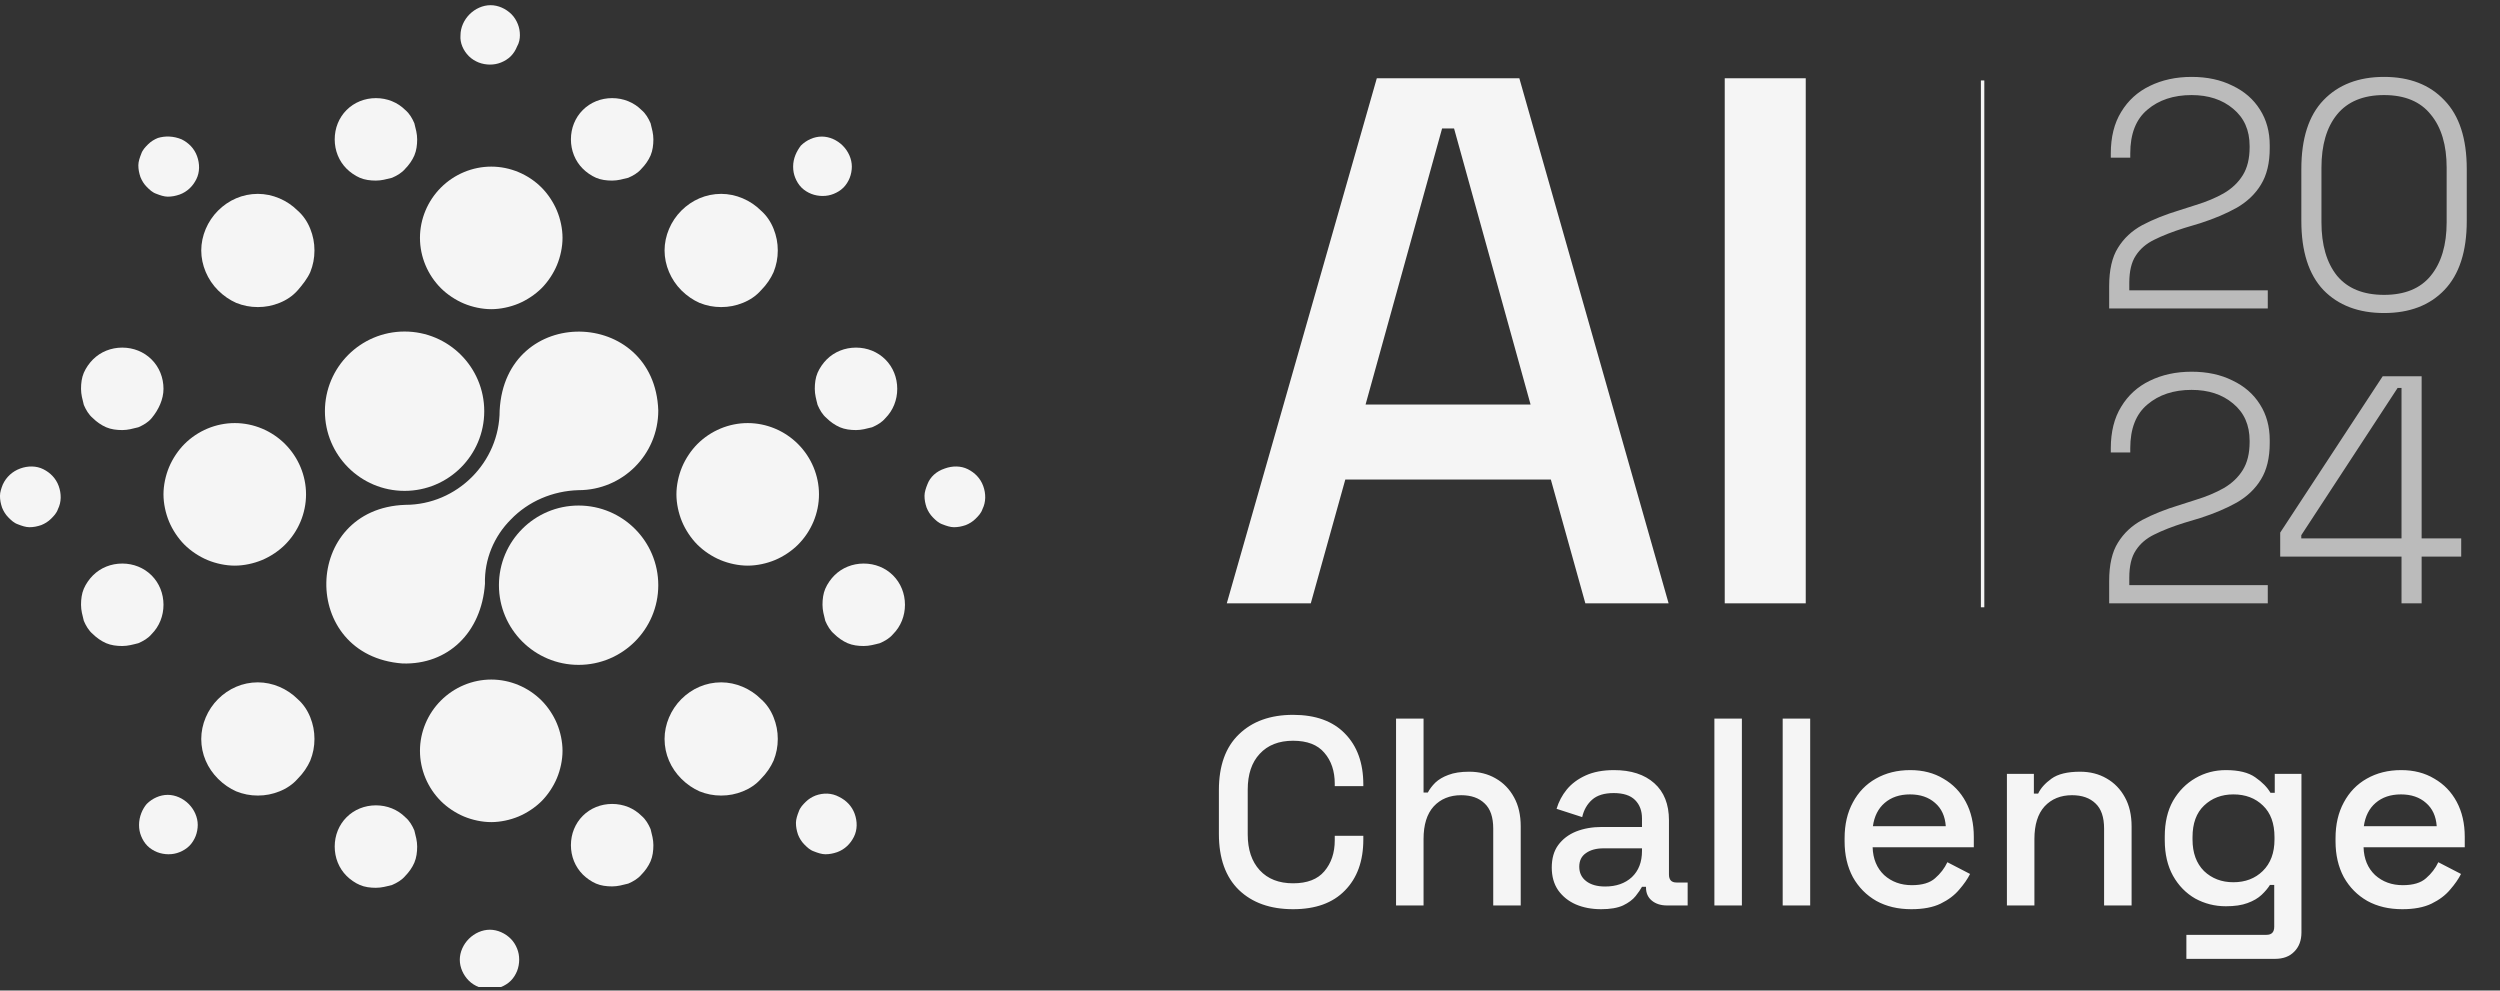
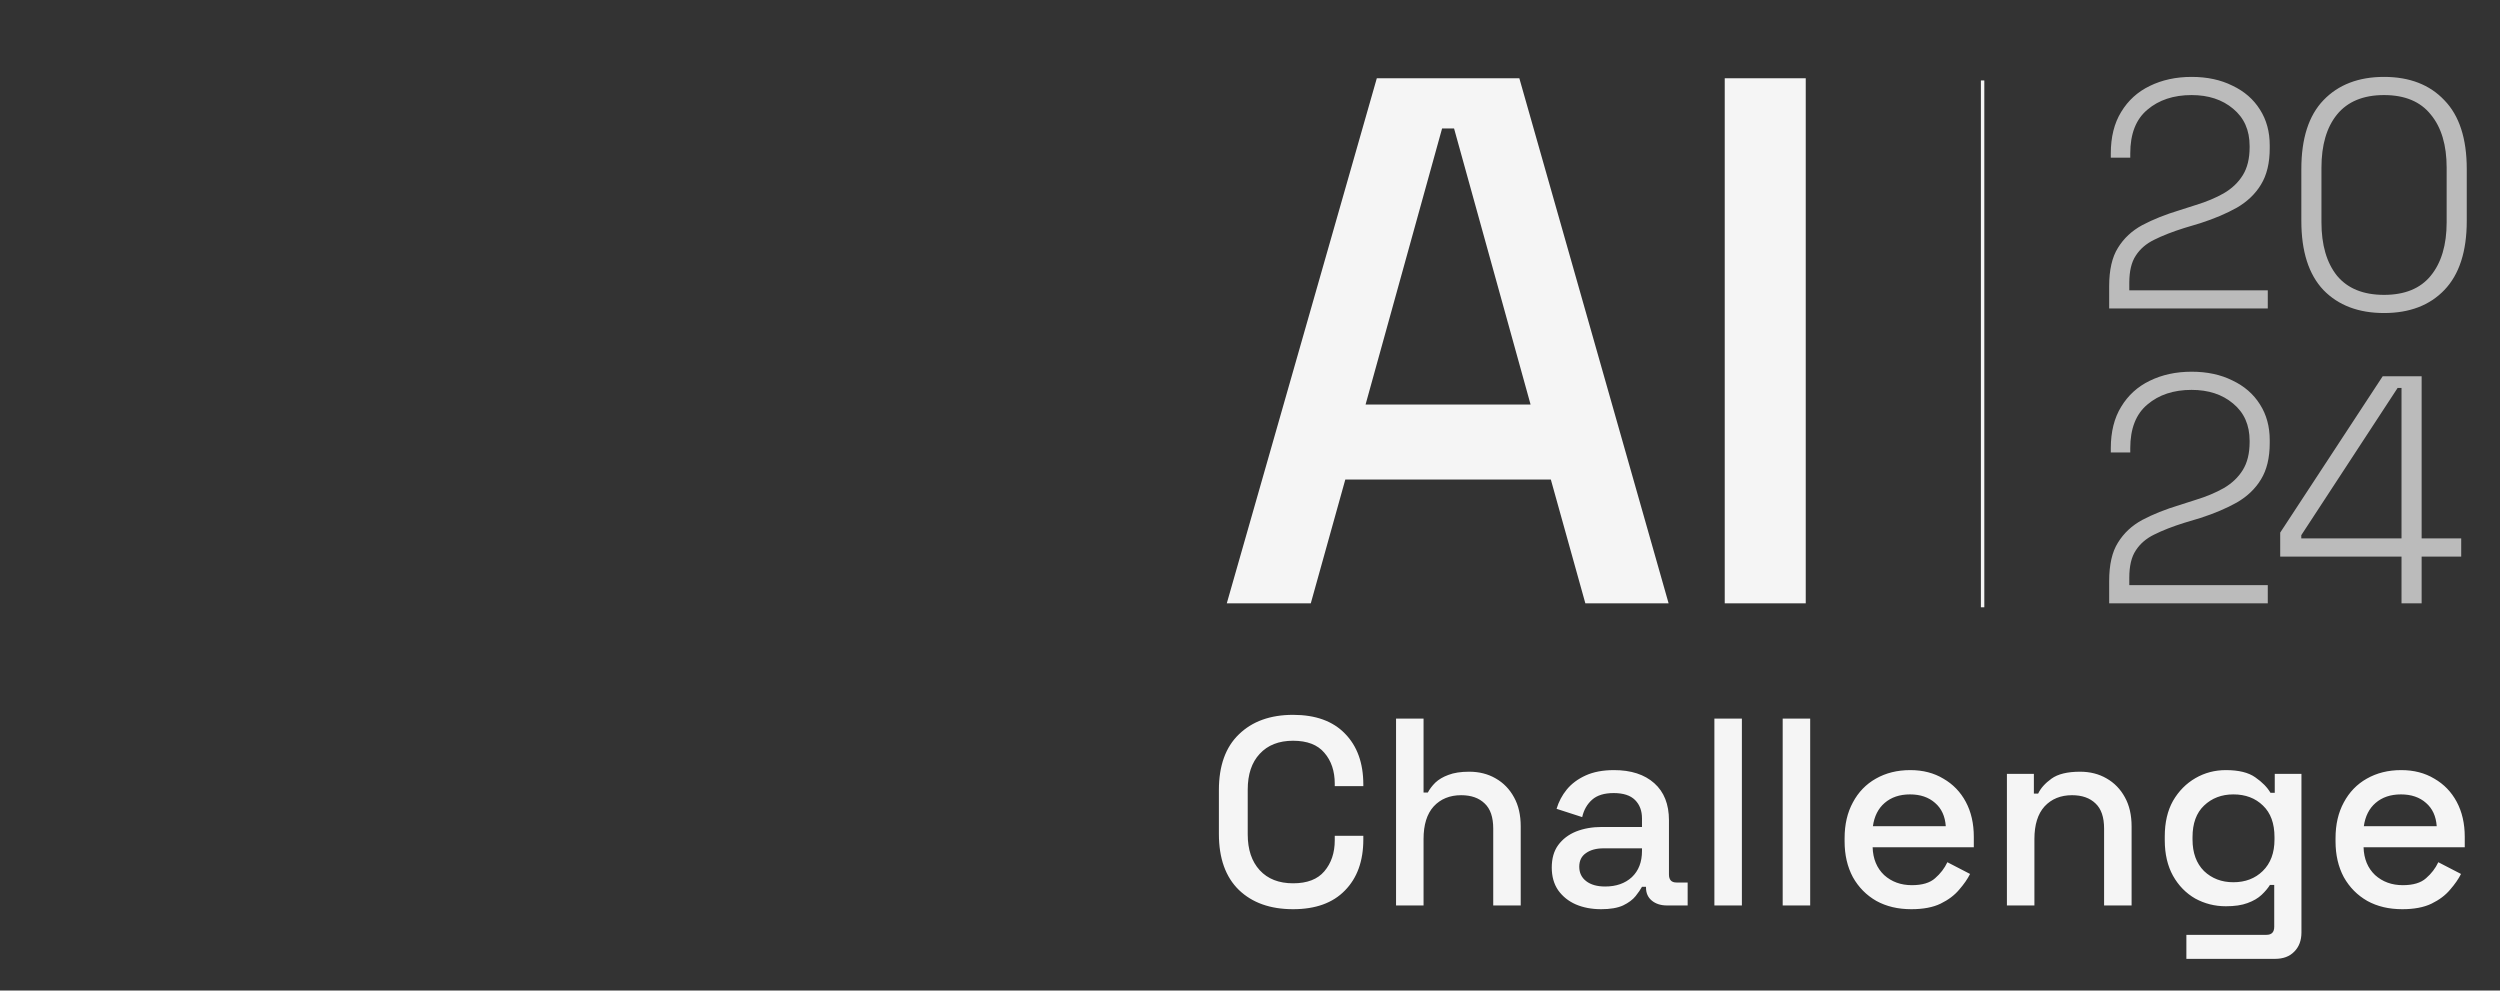
<svg xmlns="http://www.w3.org/2000/svg" width="212" height="84" viewBox="0 0 212 84" fill="none">
  <rect x="0" y="0" width="212" height="84" fill="#333333" stroke="none" />
  <g clip-path="url(#clip0_0_1478)">
    <path d="M57.778 24.618C58.252 25.092 58.785 25.448 59.319 25.684C59.911 25.922 60.504 26.04 61.156 26.04C61.807 26.04 62.4 25.922 62.993 25.684C63.585 25.448 64.118 25.092 64.533 24.618C65.007 24.144 65.363 23.61 65.6 23.077C65.837 22.485 65.956 21.892 65.956 21.24C65.956 20.588 65.837 19.995 65.6 19.403C65.363 18.81 65.007 18.277 64.533 17.862C63.644 16.973 62.4 16.44 61.156 16.44C59.852 16.44 58.667 16.973 57.778 17.862C56.889 18.751 56.355 19.995 56.355 21.24C56.355 22.485 56.889 23.729 57.778 24.618Z" fill="#F5F5F5" />
    <path d="M57.778 66.041C58.252 66.515 58.785 66.87 59.319 67.107C59.911 67.344 60.504 67.463 61.156 67.463C61.807 67.463 62.4 67.344 62.993 67.107C63.585 66.87 64.118 66.515 64.533 66.041C65.007 65.567 65.363 65.033 65.6 64.5C65.837 63.907 65.956 63.315 65.956 62.663C65.956 62.011 65.837 61.418 65.6 60.826C65.363 60.233 65.007 59.7 64.533 59.285C63.644 58.396 62.4 57.863 61.156 57.863C59.852 57.863 58.667 58.396 57.778 59.285C56.889 60.174 56.355 61.418 56.355 62.663C56.355 63.967 56.889 65.152 57.778 66.041Z" fill="#F5F5F5" />
    <path d="M39.762 4.766C39.999 5.003 40.295 5.181 40.591 5.299C40.888 5.418 41.243 5.477 41.539 5.477C41.895 5.477 42.191 5.418 42.488 5.299C42.784 5.181 43.08 5.003 43.317 4.766C43.554 4.529 43.732 4.232 43.85 3.936C44.028 3.64 44.088 3.284 44.088 2.988C44.088 2.632 44.028 2.336 43.91 2.04C43.791 1.743 43.614 1.447 43.377 1.21C42.902 0.736 42.251 0.44 41.599 0.44C40.947 0.44 40.295 0.736 39.821 1.21C39.347 1.684 39.05 2.336 39.05 2.988C38.991 3.64 39.288 4.292 39.762 4.766Z" fill="#F5F5F5" />
    <path d="M18.489 24.618C18.963 25.092 19.496 25.448 20.029 25.684C20.622 25.922 21.215 26.04 21.866 26.04C22.518 26.04 23.111 25.922 23.703 25.684C24.296 25.448 24.829 25.092 25.244 24.618C25.659 24.144 26.074 23.61 26.311 23.077C26.548 22.485 26.666 21.892 26.666 21.24C26.666 20.588 26.548 19.995 26.311 19.403C26.074 18.81 25.718 18.277 25.244 17.862C24.355 16.973 23.111 16.44 21.866 16.44C20.563 16.44 19.378 16.973 18.489 17.862C17.6 18.751 17.066 19.995 17.066 21.24C17.066 22.485 17.6 23.729 18.489 24.618Z" fill="#F5F5F5" />
    <path d="M39.761 83.166C39.998 83.403 40.294 83.581 40.59 83.7C40.887 83.818 41.242 83.877 41.538 83.877C41.894 83.877 42.19 83.818 42.487 83.7C42.783 83.581 43.079 83.403 43.316 83.166C43.553 82.929 43.731 82.633 43.85 82.337C43.968 82.04 44.027 81.685 44.027 81.388C44.027 81.033 43.968 80.737 43.85 80.44C43.731 80.144 43.553 79.848 43.316 79.611C42.842 79.137 42.19 78.84 41.538 78.84C40.887 78.84 40.235 79.137 39.761 79.611C39.286 80.085 38.99 80.737 38.99 81.388C38.99 82.04 39.286 82.692 39.761 83.166Z" fill="#F5F5F5" />
    <path d="M67.258 14.129C67.258 14.485 67.317 14.781 67.436 15.077C67.554 15.373 67.732 15.67 67.969 15.907C68.206 16.144 68.502 16.322 68.799 16.44C69.095 16.559 69.45 16.618 69.747 16.618C70.102 16.618 70.399 16.559 70.695 16.44C70.991 16.322 71.287 16.144 71.525 15.907C71.762 15.67 71.939 15.373 72.058 15.077C72.176 14.781 72.236 14.425 72.236 14.129C72.236 13.477 71.939 12.825 71.465 12.351C70.991 11.877 70.339 11.581 69.688 11.581C69.036 11.581 68.384 11.877 67.91 12.351C67.554 12.825 67.258 13.418 67.258 14.129Z" fill="#F5F5F5" />
    <path d="M11.791 69.952C11.791 70.307 11.85 70.604 11.969 70.9C12.087 71.196 12.265 71.493 12.502 71.73C12.739 71.967 13.036 72.144 13.332 72.263C13.628 72.381 13.984 72.441 14.28 72.441C14.636 72.441 14.932 72.381 15.228 72.263C15.524 72.144 15.821 71.967 16.058 71.73C16.295 71.493 16.473 71.196 16.591 70.9C16.71 70.604 16.769 70.248 16.769 69.952C16.769 69.3 16.473 68.648 15.998 68.174C15.524 67.7 14.873 67.404 14.221 67.404C13.569 67.404 12.917 67.7 12.443 68.174C12.087 68.589 11.791 69.241 11.791 69.952Z" fill="#F5F5F5" />
-     <path d="M78.635 41.092C78.517 41.388 78.398 41.744 78.398 42.04C78.398 42.396 78.458 42.692 78.576 43.048C78.695 43.344 78.873 43.64 79.11 43.877C79.347 44.114 79.584 44.351 79.939 44.47C80.236 44.588 80.591 44.707 80.887 44.707C81.243 44.707 81.539 44.648 81.895 44.529C82.191 44.411 82.487 44.233 82.724 43.996C82.962 43.759 83.198 43.522 83.317 43.166C83.613 42.574 83.613 41.862 83.376 41.211C83.139 40.559 82.665 40.085 82.073 39.788C81.48 39.492 80.769 39.492 80.117 39.729C79.406 39.966 78.873 40.44 78.635 41.092Z" fill="#F5F5F5" />
    <path d="M0.235 41.092C0.117 41.388 -0.002 41.744 -0.002 42.04C-0.002 42.396 0.057 42.692 0.176 43.048C0.294 43.344 0.472 43.64 0.709 43.877C0.946 44.114 1.183 44.351 1.539 44.47C1.835 44.588 2.191 44.707 2.487 44.707C2.843 44.707 3.139 44.648 3.494 44.529C3.791 44.411 4.087 44.233 4.324 43.996C4.561 43.759 4.798 43.522 4.917 43.166C5.213 42.574 5.213 41.862 4.976 41.211C4.739 40.559 4.265 40.085 3.672 39.788C3.08 39.492 2.368 39.492 1.717 39.729C1.065 39.966 0.531 40.44 0.235 41.092Z" fill="#F5F5F5" />
-     <path d="M69.155 67.463C68.859 67.581 68.562 67.759 68.326 67.996C68.088 68.233 67.851 68.47 67.733 68.826C67.614 69.122 67.496 69.478 67.496 69.774C67.496 70.129 67.555 70.426 67.674 70.781C67.792 71.078 67.97 71.374 68.207 71.611C68.444 71.848 68.681 72.085 69.037 72.204C69.333 72.322 69.689 72.441 69.985 72.441C70.34 72.441 70.637 72.381 70.992 72.263C71.644 72.026 72.118 71.552 72.414 70.959C72.711 70.367 72.711 69.655 72.474 69.004C72.237 68.352 71.763 67.878 71.17 67.581C70.518 67.226 69.807 67.226 69.155 67.463Z" fill="#F5F5F5" />
    <path d="M13.392 11.699C13.095 11.818 12.799 11.995 12.562 12.232C12.325 12.47 12.088 12.707 11.97 13.062C11.851 13.358 11.732 13.714 11.732 14.01C11.732 14.366 11.792 14.662 11.91 15.018C12.029 15.314 12.207 15.61 12.444 15.847C12.681 16.084 12.918 16.322 13.273 16.44C13.569 16.558 13.925 16.677 14.221 16.677C14.577 16.677 14.873 16.618 15.229 16.499C15.881 16.262 16.355 15.788 16.651 15.195C16.947 14.603 16.947 13.892 16.71 13.24C16.473 12.588 15.999 12.114 15.406 11.818C14.695 11.521 13.984 11.521 13.392 11.699Z" fill="#F5F5F5" />
-     <path d="M29.39 14.306C29.686 14.603 30.101 14.899 30.516 15.077C30.931 15.255 31.405 15.314 31.879 15.314C32.353 15.314 32.768 15.195 33.242 15.077C33.657 14.899 34.072 14.662 34.368 14.306C34.664 14.01 34.961 13.595 35.138 13.181C35.316 12.766 35.376 12.292 35.376 11.818C35.376 11.344 35.257 10.929 35.138 10.455C34.961 10.04 34.724 9.625 34.368 9.329C33.716 8.677 32.827 8.321 31.879 8.321C30.931 8.321 30.042 8.677 29.39 9.329C28.738 9.981 28.383 10.87 28.383 11.818C28.383 12.766 28.738 13.655 29.39 14.306Z" fill="#F5F5F5" />
    <path d="M29.39 74.278C29.686 74.574 30.101 74.87 30.516 75.048C30.931 75.226 31.405 75.285 31.879 75.285C32.353 75.285 32.768 75.167 33.242 75.048C33.657 74.87 34.072 74.633 34.368 74.278C34.664 73.981 34.961 73.567 35.138 73.152C35.316 72.737 35.376 72.263 35.376 71.789C35.376 71.315 35.257 70.9 35.138 70.426C34.961 70.011 34.724 69.596 34.368 69.3C33.716 68.648 32.827 68.293 31.879 68.293C30.931 68.293 30.042 68.648 29.39 69.3C28.738 69.952 28.383 70.841 28.383 71.789C28.383 72.737 28.738 73.626 29.39 74.278Z" fill="#F5F5F5" />
    <path d="M49.422 14.306C49.718 14.603 50.133 14.899 50.547 15.077C50.962 15.255 51.436 15.314 51.91 15.314C52.385 15.314 52.799 15.195 53.273 15.077C53.688 14.899 54.103 14.662 54.399 14.306C54.696 14.01 54.992 13.595 55.17 13.181C55.347 12.766 55.407 12.292 55.407 11.818C55.407 11.344 55.288 10.929 55.17 10.455C54.992 10.04 54.755 9.625 54.399 9.329C53.748 8.677 52.859 8.321 51.91 8.321C50.962 8.321 50.073 8.677 49.422 9.329C48.77 9.981 48.414 10.87 48.414 11.818C48.414 12.766 48.77 13.655 49.422 14.306Z" fill="#F5F5F5" />
    <path d="M49.422 74.159C49.718 74.456 50.133 74.752 50.547 74.93C50.962 75.108 51.436 75.167 51.91 75.167C52.385 75.167 52.799 75.048 53.273 74.93C53.688 74.752 54.103 74.515 54.399 74.159C54.696 73.863 54.992 73.448 55.17 73.033C55.347 72.619 55.407 72.144 55.407 71.67C55.407 71.196 55.288 70.781 55.17 70.307C54.992 69.893 54.755 69.478 54.399 69.181C53.748 68.53 52.859 68.174 51.91 68.174C50.962 68.174 50.073 68.53 49.422 69.181C48.77 69.833 48.414 70.722 48.414 71.67C48.414 72.619 48.77 73.507 49.422 74.159Z" fill="#F5F5F5" />
    <path d="M70.101 30.485C69.805 30.781 69.509 31.196 69.331 31.61C69.153 32.025 69.094 32.499 69.094 32.973C69.094 33.447 69.212 33.862 69.331 34.336C69.509 34.751 69.746 35.166 70.101 35.462C70.397 35.759 70.812 36.055 71.227 36.233C71.642 36.41 72.116 36.47 72.59 36.47C73.064 36.47 73.479 36.351 73.953 36.233C74.368 36.055 74.783 35.818 75.079 35.462C75.731 34.81 76.086 33.922 76.086 32.973C76.086 32.025 75.731 31.136 75.079 30.485C74.427 29.833 73.538 29.477 72.59 29.477C71.642 29.477 70.753 29.833 70.101 30.485Z" fill="#F5F5F5" />
    <path d="M7.879 30.485C7.582 30.781 7.286 31.196 7.108 31.61C6.93 32.025 6.871 32.499 6.871 32.973C6.871 33.447 6.99 33.862 7.108 34.336C7.286 34.751 7.523 35.166 7.879 35.462C8.175 35.759 8.59 36.055 9.004 36.233C9.419 36.41 9.893 36.47 10.367 36.47C10.841 36.47 11.256 36.351 11.73 36.233C12.145 36.055 12.56 35.818 12.856 35.462C13.449 34.751 13.864 33.862 13.864 32.973C13.864 32.025 13.508 31.136 12.856 30.485C12.204 29.833 11.316 29.477 10.367 29.477C9.419 29.477 8.53 29.833 7.879 30.485Z" fill="#F5F5F5" />
    <path d="M70.755 48.796C70.459 49.092 70.163 49.507 69.985 49.922C69.807 50.337 69.748 50.811 69.748 51.285C69.748 51.759 69.867 52.174 69.985 52.648C70.163 53.063 70.4 53.477 70.755 53.774C71.052 54.07 71.467 54.366 71.881 54.544C72.296 54.722 72.77 54.781 73.244 54.781C73.719 54.781 74.133 54.663 74.607 54.544C75.022 54.366 75.437 54.129 75.733 53.774C76.385 53.122 76.741 52.233 76.741 51.285C76.741 50.337 76.385 49.448 75.733 48.796C75.081 48.144 74.192 47.789 73.244 47.789C72.296 47.789 71.407 48.144 70.755 48.796Z" fill="#F5F5F5" />
    <path d="M7.879 48.796C7.582 49.092 7.286 49.507 7.108 49.922C6.93 50.337 6.871 50.811 6.871 51.285C6.871 51.759 6.99 52.174 7.108 52.648C7.286 53.063 7.523 53.477 7.879 53.774C8.175 54.07 8.59 54.366 9.004 54.544C9.419 54.722 9.893 54.781 10.367 54.781C10.841 54.781 11.256 54.663 11.73 54.544C12.145 54.366 12.56 54.129 12.856 53.774C13.508 53.122 13.864 52.233 13.864 51.285C13.864 50.337 13.508 49.448 12.856 48.796C12.204 48.144 11.316 47.789 10.367 47.789C9.419 47.789 8.53 48.144 7.879 48.796Z" fill="#F5F5F5" />
    <path d="M18.489 66.041C18.963 66.515 19.496 66.87 20.029 67.107C20.622 67.344 21.215 67.463 21.866 67.463C22.518 67.463 23.111 67.344 23.703 67.107C24.296 66.87 24.829 66.515 25.244 66.041C25.718 65.567 26.074 65.033 26.311 64.5C26.548 63.907 26.666 63.315 26.666 62.663C26.666 62.011 26.548 61.418 26.311 60.826C26.074 60.233 25.718 59.7 25.244 59.285C24.355 58.396 23.111 57.863 21.866 57.863C20.563 57.863 19.378 58.396 18.489 59.285C17.6 60.174 17.066 61.418 17.066 62.663C17.066 63.967 17.6 65.152 18.489 66.041Z" fill="#F5F5F5" />
    <path d="M37.391 24.44C37.924 24.973 38.636 25.447 39.347 25.744C40.058 26.04 40.887 26.218 41.658 26.218C42.428 26.218 43.258 26.04 43.969 25.744C44.68 25.447 45.391 24.973 45.925 24.44C46.458 23.907 46.932 23.195 47.228 22.484C47.525 21.773 47.702 20.944 47.702 20.173C47.702 19.403 47.525 18.573 47.228 17.862C46.932 17.151 46.458 16.44 45.925 15.906C44.799 14.78 43.258 14.129 41.658 14.129C40.058 14.129 38.517 14.78 37.391 15.906C36.265 17.032 35.613 18.573 35.613 20.173C35.613 21.773 36.265 23.314 37.391 24.44Z" fill="#F5F5F5" />
    <path d="M37.391 67.937C37.924 68.47 38.636 68.944 39.347 69.241C40.058 69.537 40.887 69.715 41.658 69.715C42.428 69.715 43.258 69.537 43.969 69.241C44.68 68.944 45.391 68.47 45.925 67.937C46.458 67.404 46.932 66.692 47.228 65.981C47.525 65.27 47.702 64.441 47.702 63.67C47.702 62.9 47.525 62.07 47.228 61.359C46.932 60.648 46.458 59.937 45.925 59.404C44.799 58.278 43.258 57.626 41.658 57.626C40.058 57.626 38.517 58.278 37.391 59.404C36.265 60.529 35.613 62.07 35.613 63.67C35.613 65.27 36.265 66.811 37.391 67.937Z" fill="#F5F5F5" />
    <path d="M59.139 37.655C58.606 38.188 58.132 38.9 57.835 39.611C57.539 40.322 57.361 41.151 57.361 41.922C57.361 42.692 57.539 43.522 57.835 44.233C58.132 44.944 58.606 45.655 59.139 46.188C59.672 46.722 60.383 47.196 61.095 47.492C61.806 47.788 62.635 47.966 63.406 47.966C64.176 47.966 65.006 47.788 65.717 47.492C66.428 47.196 67.139 46.722 67.672 46.188C68.798 45.062 69.45 43.522 69.45 41.922C69.45 40.322 68.798 38.781 67.672 37.655C66.546 36.529 65.006 35.877 63.406 35.877C61.806 35.877 60.265 36.529 59.139 37.655Z" fill="#F5F5F5" />
    <path d="M15.641 37.655C15.108 38.188 14.634 38.9 14.337 39.611C14.041 40.322 13.863 41.151 13.863 41.922C13.863 42.692 14.041 43.522 14.337 44.233C14.634 44.944 15.108 45.655 15.641 46.188C16.174 46.722 16.886 47.196 17.597 47.492C18.308 47.788 19.137 47.966 19.908 47.966C20.678 47.966 21.508 47.788 22.219 47.492C22.93 47.196 23.641 46.722 24.174 46.188C25.3 45.062 25.952 43.522 25.952 41.922C25.952 40.322 25.3 38.781 24.174 37.655C23.049 36.529 21.508 35.877 19.908 35.877C18.308 35.877 16.767 36.529 15.641 37.655Z" fill="#F5F5F5" />
    <path d="M34.308 41.626C38.039 41.626 41.064 38.601 41.064 34.87C41.064 31.139 38.039 28.114 34.308 28.114C30.577 28.114 27.553 31.139 27.553 34.87C27.553 38.601 30.577 41.626 34.308 41.626Z" fill="#F5F5F5" />
    <path d="M49.066 56.381C52.797 56.381 55.822 53.357 55.822 49.626C55.822 45.895 52.797 42.87 49.066 42.87C45.335 42.87 42.31 45.895 42.31 49.626C42.31 53.357 45.335 56.381 49.066 56.381Z" fill="#F5F5F5" />
    <path d="M43.318 44.055C44.799 42.514 46.873 41.625 49.066 41.566C52.799 41.566 55.822 38.544 55.822 34.81C55.525 26.04 42.844 25.744 42.37 34.81C42.37 39.196 38.755 42.811 34.37 42.811C25.599 43.107 25.362 55.611 34.132 56.263C37.984 56.381 40.829 53.655 41.125 49.507C41.066 47.433 41.895 45.477 43.318 44.055Z" fill="#F5F5F5" />
  </g>
  <path d="M109.655 77.1C107.723 77.1 106.192 76.557 105.06 75.47C103.928 74.368 103.362 72.784 103.362 70.716V67.003C103.362 64.935 103.928 63.358 105.06 62.271C106.192 61.17 107.723 60.619 109.655 60.619C111.557 60.619 113.021 61.147 114.047 62.203C115.089 63.26 115.61 64.701 115.61 66.528V66.663H113.187V66.46C113.187 65.388 112.893 64.513 112.304 63.834C111.731 63.154 110.848 62.815 109.655 62.815C108.448 62.815 107.505 63.185 106.825 63.924C106.146 64.649 105.807 65.66 105.807 66.958V70.761C105.807 72.044 106.146 73.055 106.825 73.795C107.505 74.535 108.448 74.904 109.655 74.904C110.848 74.904 111.731 74.565 112.304 73.886C112.893 73.191 113.187 72.316 113.187 71.259V70.874H115.61V71.191C115.61 73.018 115.089 74.459 114.047 75.516C113.021 76.572 111.557 77.1 109.655 77.1ZM118.385 76.783V60.936H120.717V67.207H121.079C121.23 66.92 121.441 66.641 121.713 66.369C122 66.097 122.369 65.879 122.822 65.713C123.29 65.531 123.879 65.441 124.588 65.441C125.433 65.441 126.18 65.63 126.829 66.007C127.493 66.384 128.014 66.92 128.391 67.614C128.769 68.294 128.957 69.116 128.957 70.082V76.783H126.626V70.263C126.626 69.297 126.384 68.588 125.901 68.135C125.418 67.667 124.754 67.433 123.909 67.433C122.943 67.433 122.166 67.75 121.577 68.384C121.003 69.018 120.717 69.939 120.717 71.146V76.783H118.385ZM135.777 77.1C134.977 77.1 134.26 76.965 133.627 76.693C133.008 76.421 132.51 76.021 132.132 75.493C131.77 74.965 131.589 74.323 131.589 73.569C131.589 72.799 131.77 72.165 132.132 71.667C132.51 71.154 133.015 70.769 133.649 70.512C134.298 70.256 135.03 70.127 135.845 70.127H139.241V69.403C139.241 68.754 139.045 68.233 138.653 67.841C138.26 67.448 137.656 67.252 136.841 67.252C136.041 67.252 135.43 67.441 135.008 67.818C134.585 68.195 134.306 68.686 134.17 69.29L131.997 68.588C132.178 67.984 132.464 67.441 132.857 66.958C133.264 66.46 133.8 66.06 134.464 65.758C135.128 65.456 135.928 65.305 136.864 65.305C138.313 65.305 139.453 65.675 140.283 66.415C141.113 67.154 141.528 68.203 141.528 69.561V74.157C141.528 74.61 141.739 74.836 142.162 74.836H143.113V76.783H141.369C140.841 76.783 140.411 76.648 140.079 76.376C139.747 76.104 139.581 75.734 139.581 75.267V75.199H139.241C139.12 75.425 138.939 75.689 138.698 75.991C138.456 76.293 138.102 76.557 137.634 76.783C137.166 76.995 136.547 77.1 135.777 77.1ZM136.117 75.176C137.053 75.176 137.807 74.912 138.381 74.384C138.954 73.84 139.241 73.101 139.241 72.165V71.939H135.981C135.362 71.939 134.864 72.074 134.487 72.346C134.11 72.603 133.921 72.987 133.921 73.501C133.921 74.014 134.117 74.421 134.51 74.723C134.902 75.025 135.438 75.176 136.117 75.176ZM145.38 76.783V60.936H147.712V76.783H145.38ZM151.172 76.783V60.936H153.504V76.783H151.172ZM162.082 77.1C160.95 77.1 159.961 76.867 159.116 76.399C158.271 75.916 157.607 75.244 157.124 74.384C156.656 73.508 156.422 72.497 156.422 71.35V71.078C156.422 69.916 156.656 68.905 157.124 68.044C157.591 67.169 158.24 66.498 159.071 66.03C159.916 65.547 160.889 65.305 161.991 65.305C163.063 65.305 163.998 65.547 164.798 66.03C165.613 66.498 166.247 67.154 166.7 67.999C167.153 68.844 167.379 69.833 167.379 70.965V71.848H158.799C158.829 72.829 159.154 73.614 159.772 74.203C160.406 74.776 161.191 75.063 162.127 75.063C163.002 75.063 163.659 74.867 164.097 74.474C164.549 74.082 164.896 73.629 165.138 73.116L167.062 74.112C166.851 74.535 166.542 74.98 166.134 75.448C165.742 75.916 165.221 76.308 164.572 76.625C163.923 76.942 163.093 77.1 162.082 77.1ZM158.822 70.059H165.002C164.942 69.214 164.64 68.558 164.097 68.09C163.553 67.607 162.844 67.365 161.968 67.365C161.093 67.365 160.376 67.607 159.818 68.09C159.274 68.558 158.942 69.214 158.822 70.059ZM170.186 76.783V65.622H172.473V67.297H172.835C173.046 66.845 173.424 66.422 173.967 66.03C174.51 65.637 175.318 65.441 176.39 65.441C177.235 65.441 177.982 65.63 178.631 66.007C179.295 66.384 179.816 66.92 180.193 67.614C180.57 68.294 180.759 69.116 180.759 70.082V76.783H178.427V70.263C178.427 69.297 178.186 68.588 177.703 68.135C177.22 67.667 176.556 67.433 175.71 67.433C174.744 67.433 173.967 67.75 173.378 68.384C172.805 69.018 172.518 69.939 172.518 71.146V76.783H170.186ZM183.572 71.259V70.92C183.572 69.743 183.806 68.739 184.273 67.909C184.756 67.079 185.39 66.437 186.175 65.984C186.96 65.531 187.82 65.305 188.756 65.305C189.843 65.305 190.673 65.509 191.246 65.916C191.835 66.324 192.265 66.762 192.537 67.23H192.899V65.622H195.163V79.07C195.163 79.749 194.959 80.293 194.552 80.7C194.159 81.108 193.616 81.311 192.922 81.311H185.405V79.274H192.197C192.635 79.274 192.854 79.047 192.854 78.595V75.04H192.492C192.326 75.312 192.092 75.591 191.79 75.878C191.488 76.165 191.088 76.399 190.59 76.58C190.107 76.761 189.496 76.851 188.756 76.851C187.82 76.851 186.952 76.632 186.153 76.195C185.368 75.742 184.741 75.101 184.273 74.27C183.806 73.425 183.572 72.421 183.572 71.259ZM189.39 74.814C190.401 74.814 191.231 74.497 191.88 73.863C192.544 73.214 192.877 72.323 192.877 71.191V70.988C192.877 69.826 192.552 68.935 191.903 68.316C191.254 67.682 190.416 67.365 189.39 67.365C188.394 67.365 187.564 67.682 186.9 68.316C186.251 68.935 185.926 69.826 185.926 70.988V71.191C185.926 72.323 186.251 73.214 186.9 73.863C187.564 74.497 188.394 74.814 189.39 74.814ZM203.713 77.1C202.581 77.1 201.592 76.867 200.747 76.399C199.902 75.916 199.238 75.244 198.755 74.384C198.287 73.508 198.053 72.497 198.053 71.35V71.078C198.053 69.916 198.287 68.905 198.755 68.044C199.223 67.169 199.872 66.498 200.702 66.03C201.547 65.547 202.521 65.305 203.622 65.305C204.694 65.305 205.63 65.547 206.43 66.03C207.245 66.498 207.879 67.154 208.331 67.999C208.784 68.844 209.011 69.833 209.011 70.965V71.848H200.43C200.46 72.829 200.785 73.614 201.404 74.203C202.038 74.776 202.822 75.063 203.758 75.063C204.634 75.063 205.29 74.867 205.728 74.474C206.181 74.082 206.528 73.629 206.769 73.116L208.694 74.112C208.482 74.535 208.173 74.98 207.765 75.448C207.373 75.916 206.852 76.308 206.203 76.625C205.554 76.942 204.724 77.1 203.713 77.1ZM200.453 70.059H206.633C206.573 69.214 206.271 68.558 205.728 68.09C205.185 67.607 204.475 67.365 203.6 67.365C202.724 67.365 202.007 67.607 201.449 68.09C200.906 68.558 200.574 69.214 200.453 70.059Z" fill="#F5F5F5" />
  <path d="M104.032 51.16L116.754 6.635H128.839L141.497 51.16H134.437L131.511 40.665H114.082L111.156 51.16H104.032ZM115.8 34.304H129.793L123.305 10.896H122.288L115.8 34.304ZM146.257 51.16V6.635H153.127V51.16H146.257Z" fill="#F5F5F5" />
  <line x1="168.125" y1="6.822" x2="168.125" y2="51.498" stroke="#F5F5F5" stroke-width="0.29" />
  <path opacity="0.7" d="M178.858 26.16V24.262C178.858 22.887 179.106 21.805 179.601 21.017C180.096 20.21 180.784 19.568 181.664 19.091C182.562 18.614 183.617 18.193 184.827 17.826L186.202 17.386C187.101 17.111 187.889 16.781 188.568 16.396C189.264 15.992 189.805 15.479 190.19 14.855C190.576 14.232 190.768 13.444 190.768 12.49V12.38C190.768 11.041 190.3 9.987 189.365 9.217C188.448 8.447 187.275 8.062 185.845 8.062C184.323 8.062 183.076 8.474 182.104 9.299C181.132 10.106 180.646 11.344 180.646 13.013V13.37H178.996V13.013C178.996 11.619 179.289 10.445 179.876 9.492C180.463 8.52 181.27 7.787 182.296 7.291C183.342 6.778 184.524 6.521 185.845 6.521C187.165 6.521 188.32 6.769 189.31 7.264C190.319 7.741 191.098 8.419 191.648 9.299C192.198 10.161 192.473 11.17 192.473 12.325V12.572C192.473 13.819 192.226 14.846 191.731 15.653C191.254 16.442 190.576 17.093 189.695 17.606C188.815 18.101 187.779 18.541 186.587 18.926L185.212 19.339C184.222 19.651 183.378 19.981 182.681 20.329C182.003 20.659 181.48 21.108 181.114 21.677C180.747 22.227 180.564 22.997 180.564 23.987V24.62H192.308V26.16H178.858ZM202.168 26.545C200.004 26.545 198.289 25.894 197.024 24.592C195.777 23.272 195.154 21.319 195.154 18.734V14.333C195.154 11.747 195.777 9.804 197.024 8.502C198.289 7.181 200.004 6.521 202.168 6.521C204.331 6.521 206.037 7.181 207.284 8.502C208.549 9.804 209.181 11.747 209.181 14.333V18.734C209.181 21.319 208.549 23.272 207.284 24.592C206.037 25.894 204.331 26.545 202.168 26.545ZM202.168 25.005C203.928 25.005 205.248 24.464 206.128 23.382C207.027 22.282 207.476 20.769 207.476 18.844V14.223C207.476 12.297 207.027 10.794 206.128 9.712C205.248 8.612 203.928 8.062 202.168 8.062C200.407 8.062 199.078 8.612 198.179 9.712C197.299 10.794 196.859 12.297 196.859 14.223V18.844C196.859 20.769 197.299 22.282 198.179 23.382C199.078 24.464 200.407 25.005 202.168 25.005ZM178.858 51.16V49.262C178.858 47.887 179.106 46.805 179.601 46.017C180.096 45.21 180.784 44.568 181.664 44.091C182.562 43.614 183.617 43.193 184.827 42.826L186.202 42.386C187.101 42.111 187.889 41.781 188.568 41.396C189.264 40.992 189.805 40.479 190.19 39.855C190.576 39.232 190.768 38.444 190.768 37.49V37.38C190.768 36.041 190.3 34.987 189.365 34.217C188.448 33.447 187.275 33.062 185.845 33.062C184.323 33.062 183.076 33.474 182.104 34.299C181.132 35.106 180.646 36.344 180.646 38.013V38.37H178.996V38.013C178.996 36.619 179.289 35.445 179.876 34.492C180.463 33.52 181.27 32.787 182.296 32.291C183.342 31.778 184.524 31.521 185.845 31.521C187.165 31.521 188.32 31.769 189.31 32.264C190.319 32.741 191.098 33.419 191.648 34.299C192.198 35.161 192.473 36.17 192.473 37.325V37.572C192.473 38.819 192.226 39.846 191.731 40.653C191.254 41.442 190.576 42.093 189.695 42.606C188.815 43.101 187.779 43.541 186.587 43.926L185.212 44.339C184.222 44.651 183.378 44.981 182.681 45.329C182.003 45.659 181.48 46.108 181.114 46.677C180.747 47.227 180.564 47.997 180.564 48.987V49.62H192.308V51.16H178.858ZM203.649 51.16V47.199H193.362V45.164L202.053 31.906H205.354V45.659H208.71V47.199H205.354V51.16H203.649ZM195.149 45.659H203.649V32.897H203.318L195.149 45.384V45.659Z" fill="#F5F5F5" />
  <defs>
    <clipPath id="clip0_0_1478">
-       <rect width="83.55" height="83.55" fill="white" transform="translate(0 0.15)" />
-     </clipPath>
+       </clipPath>
  </defs>
</svg>